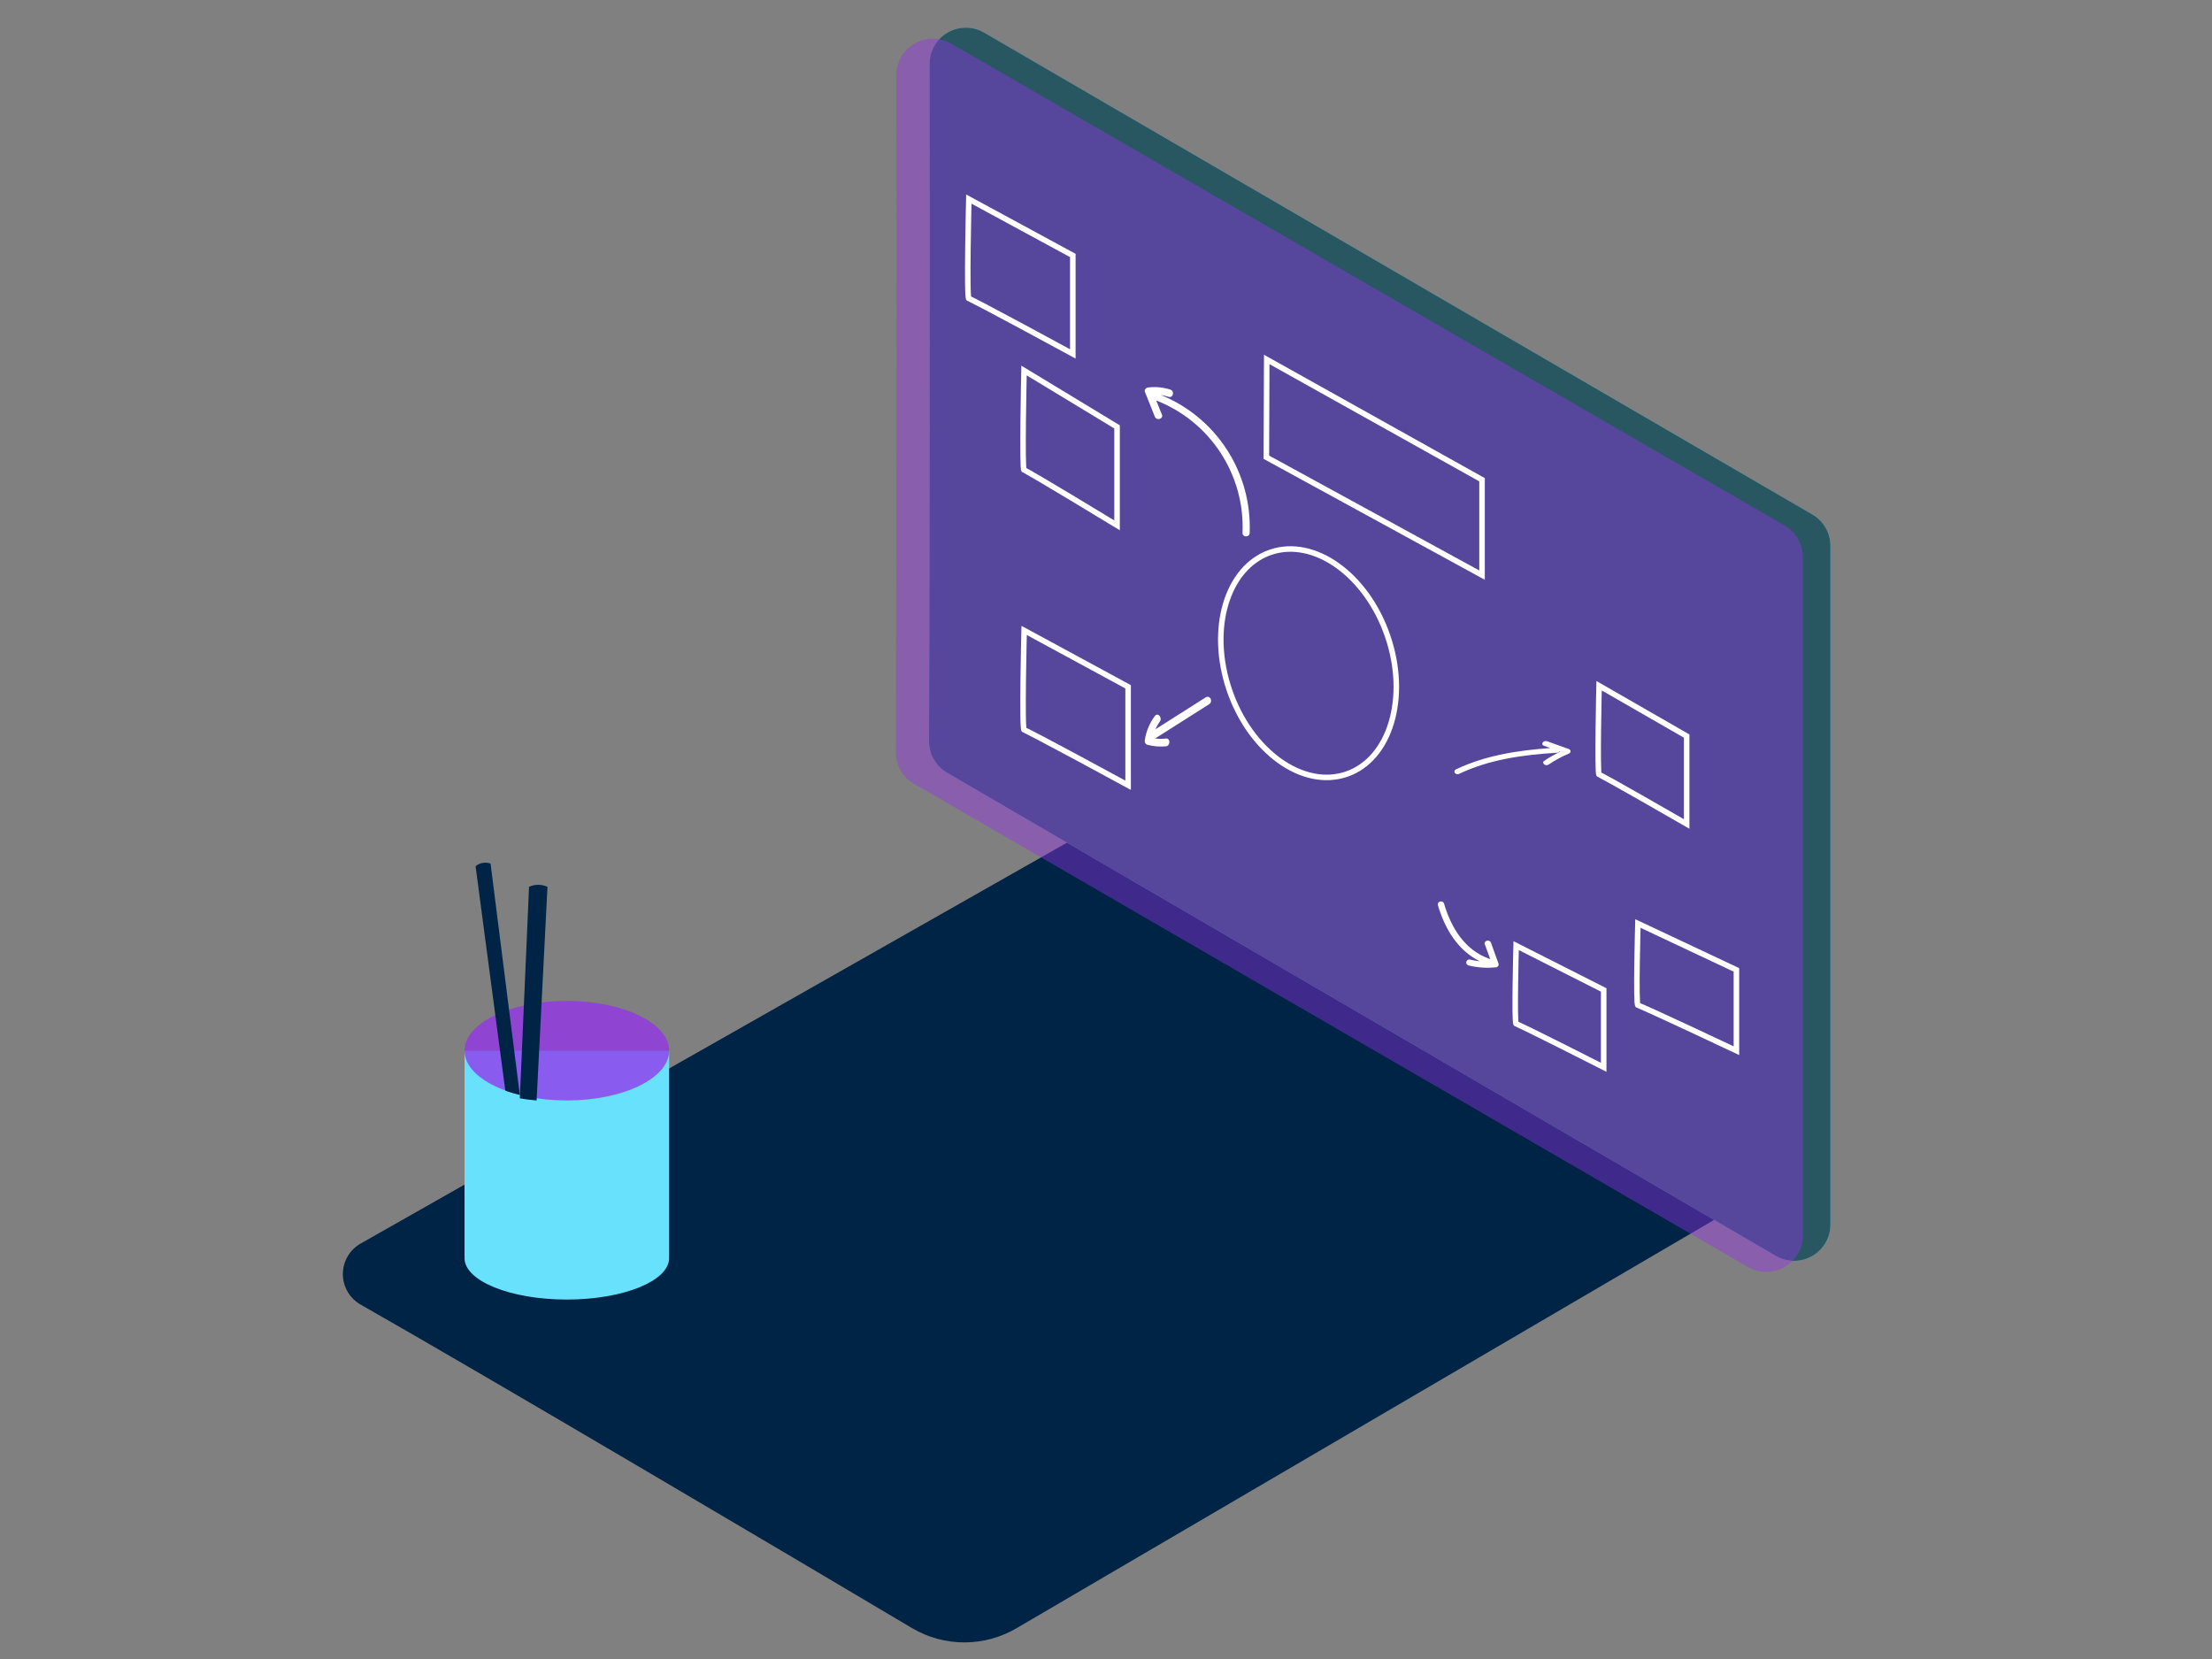
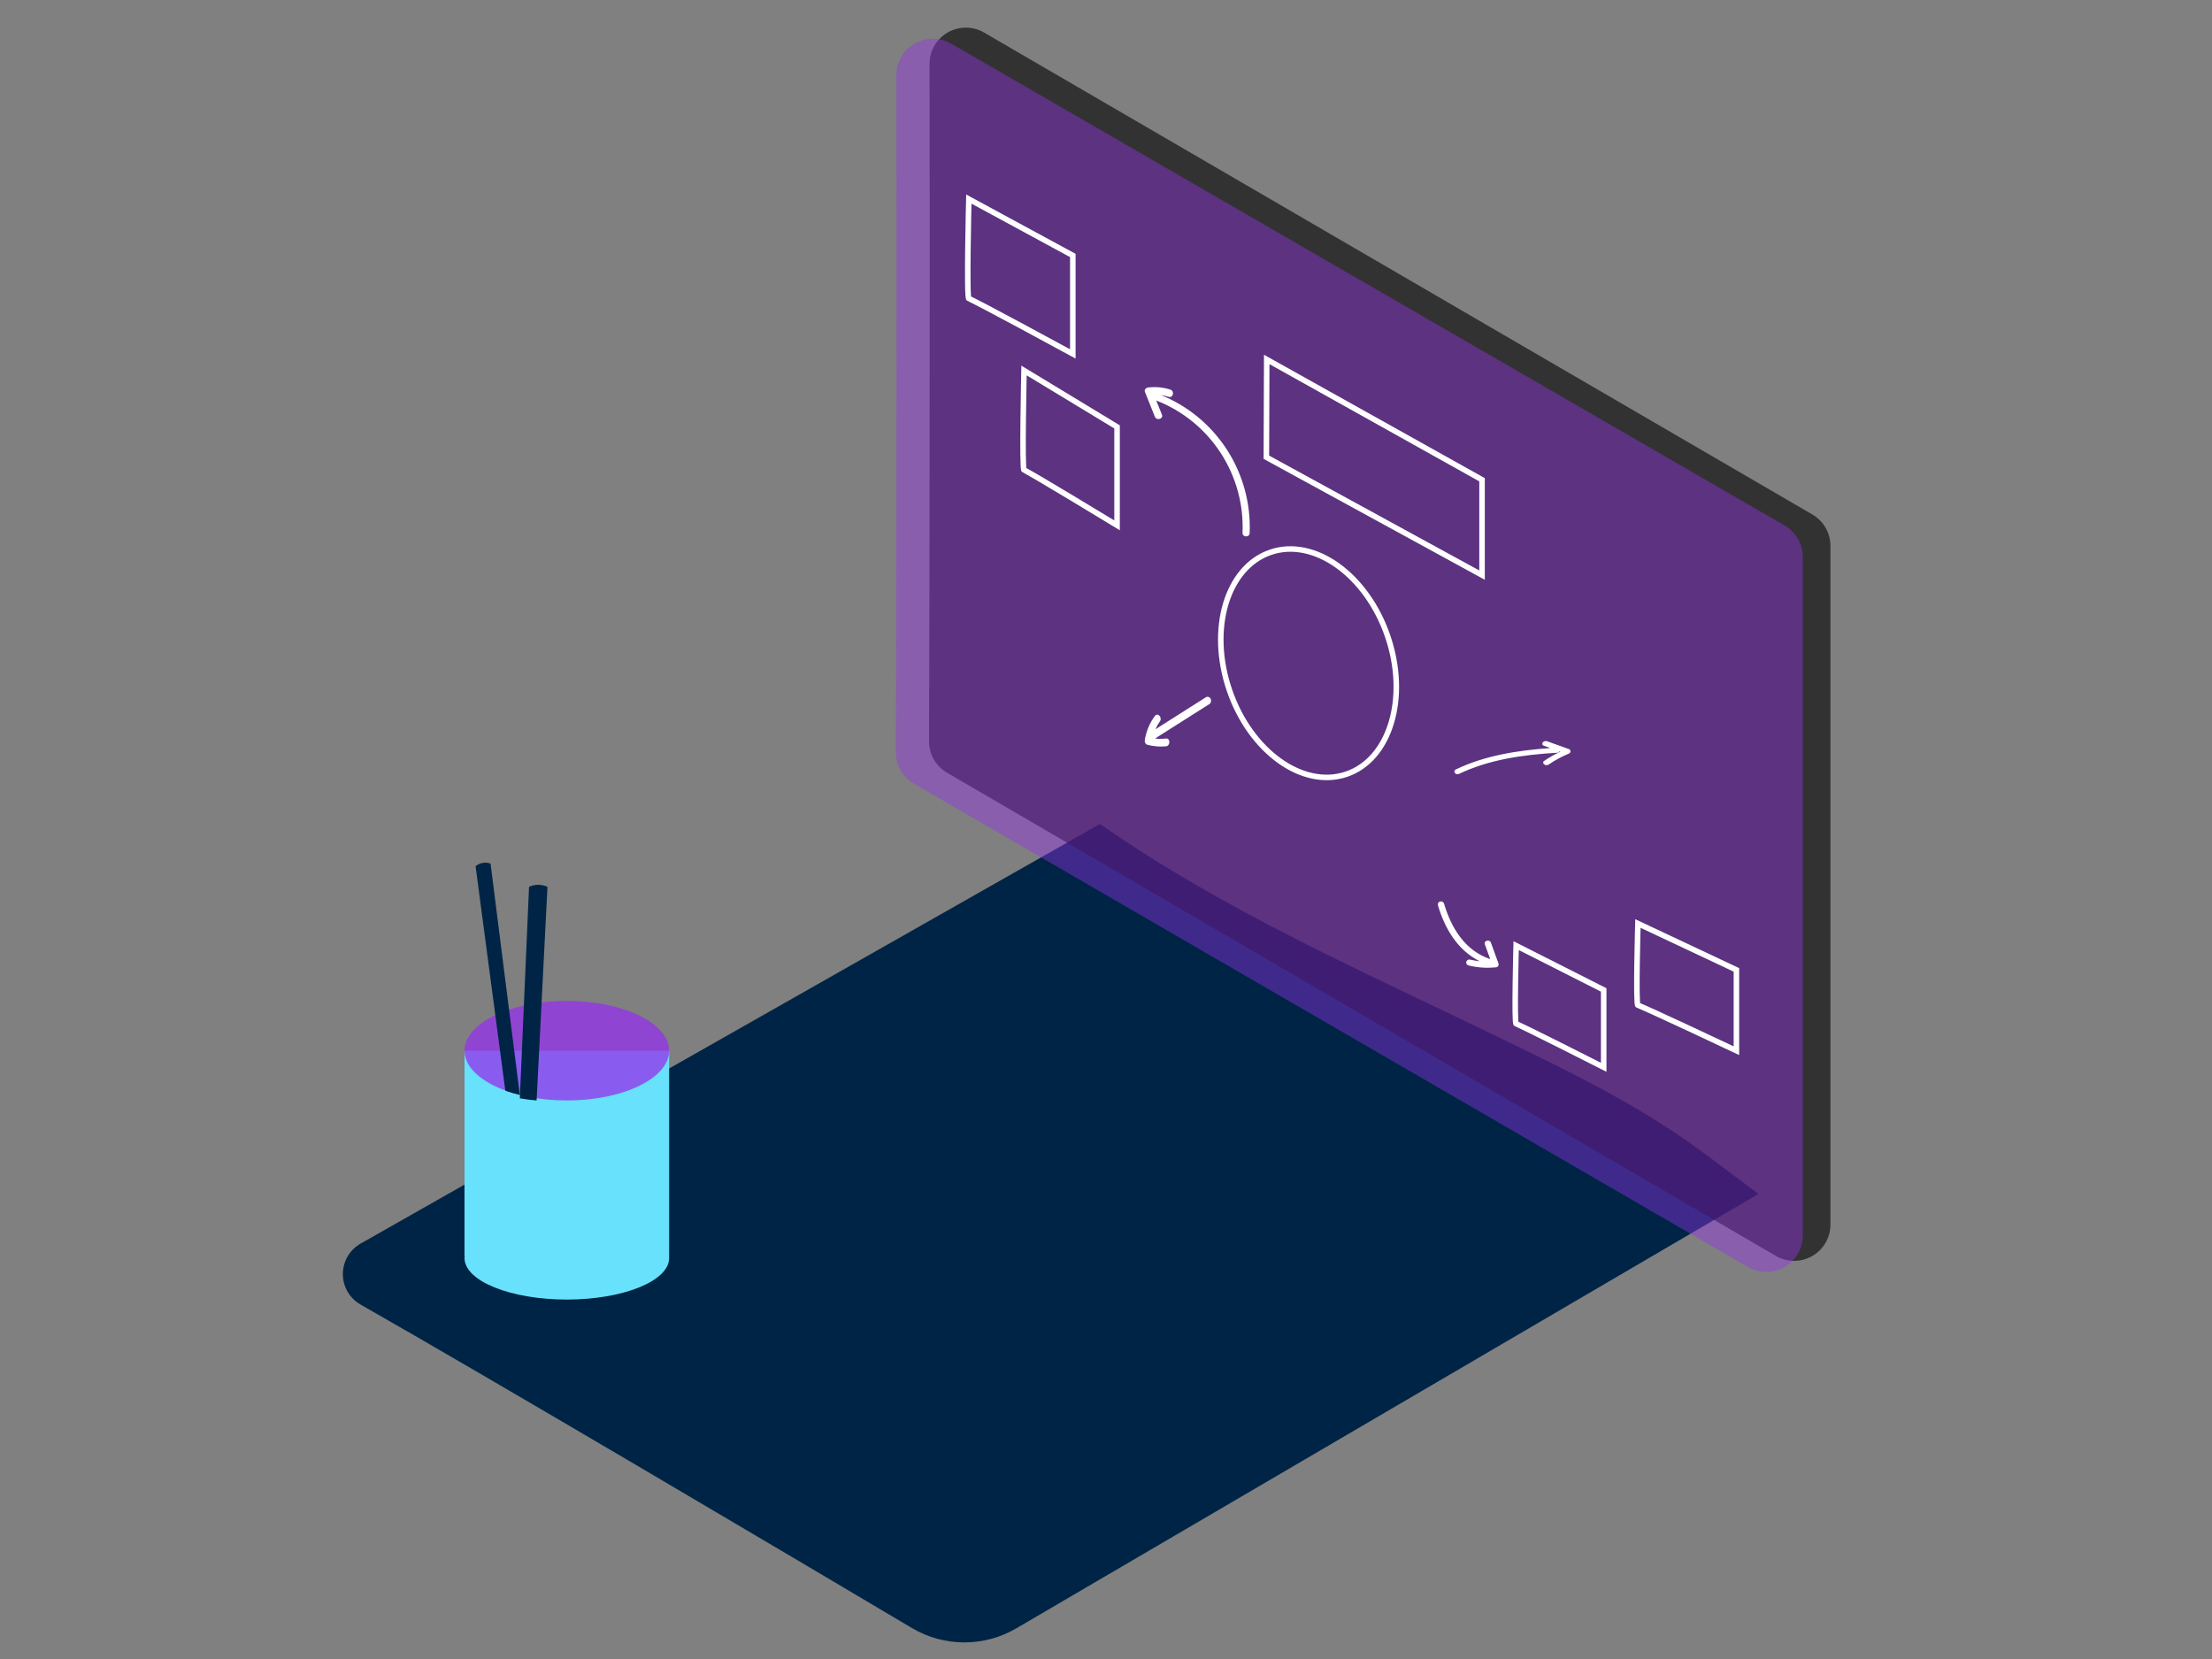
<svg xmlns="http://www.w3.org/2000/svg" width="400" height="300" viewBox="0 0 400 300" fill="none">
  <rect x="0" y="0" width="400" height="300" fill="#808080" stroke="none" />
  <path d="M306.661 207.46C295.528 199.415 283.002 193.397 270.669 187.418C246.236 175.563 221.222 164.626 198.905 149L65.207 224.881C64.233 225.434 63.424 226.236 62.86 227.204C62.297 228.173 62 229.274 62 230.395C62 231.516 62.297 232.616 62.86 233.585C63.424 234.554 64.233 235.356 65.207 235.909C87.924 248.823 142.854 281.3 164.939 294.421C167.802 296.109 171.065 297 174.388 297C177.712 297 180.974 296.109 183.838 294.421L318 215.893C314.22 213.129 310.453 210.224 306.661 207.46Z" fill="#002445" />
-   <path d="M189 48.519C189 48.519 194.364 44.791 196.189 45.009C198.014 45.228 196.189 50 196.189 50" fill="#8EB70F" />
-   <path d="M168.09 11.594C168.168 40.69 168.09 116.331 168 134.064C167.997 135.209 168.296 136.335 168.866 137.329C169.436 138.322 170.258 139.149 171.249 139.726L321.124 227.104C322.121 227.686 323.255 227.995 324.411 228C325.567 228.004 326.704 227.704 327.706 227.13C328.708 226.555 329.541 225.726 330.119 224.728C330.698 223.729 331.001 222.595 331 221.442V98.701C331 97.555 330.699 96.429 330.127 95.436C329.554 94.442 328.73 93.616 327.738 93.039L178.005 5.919C177.006 5.326 175.866 5.009 174.704 5C173.541 4.991 172.397 5.291 171.388 5.868C170.379 6.445 169.543 7.28 168.963 8.286C168.384 9.292 168.082 10.434 168.09 11.594Z" fill="#68E1FD" />
  <path opacity="0.61" d="M168.09 11.594C168.168 40.69 168.09 116.331 168 134.064C167.997 135.209 168.296 136.335 168.866 137.329C169.436 138.322 170.258 139.149 171.249 139.726L321.124 227.104C322.121 227.686 323.255 227.995 324.411 228C325.567 228.004 326.704 227.704 327.706 227.13C328.708 226.555 329.541 225.726 330.119 224.728C330.698 223.729 331.001 222.595 331 221.442V98.701C331 97.555 330.699 96.429 330.127 95.436C329.554 94.442 328.73 93.616 327.738 93.039L178.005 5.919C177.006 5.326 175.866 5.009 174.704 5C173.541 4.991 172.397 5.291 171.388 5.868C170.379 6.445 169.543 7.28 168.963 8.286C168.384 9.292 168.082 10.434 168.09 11.594Z" fill="black" />
  <path d="M162.091 13.572C162.169 42.671 162.091 118.32 162 136.055C161.997 137.2 162.298 138.326 162.872 139.319C163.445 140.313 164.272 141.14 165.269 141.717L316.062 229.104C317.066 229.686 318.207 229.995 319.37 230C320.533 230.005 321.677 229.704 322.686 229.13C323.694 228.555 324.532 227.726 325.114 226.727C325.696 225.728 326.001 224.595 326 223.441V100.688C326 99.542 325.697 98.416 325.121 97.422C324.545 96.428 323.716 95.602 322.718 95.025L172.029 7.896C171.024 7.313 169.881 7.004 168.717 7C167.553 6.996 166.409 7.297 165.4 7.874C164.391 8.45 163.553 9.28 162.972 10.281C162.391 11.282 162.087 12.417 162.091 13.572Z" fill="#9333EA" fill-opacity="0.428" />
  <path d="M243.507 139.988C251.404 137.28 254.726 126.104 250.927 115.026C247.128 103.947 237.645 97.163 229.748 99.871C221.85 102.58 218.528 113.756 222.328 124.834C226.127 135.912 235.609 142.697 243.507 139.988Z" stroke="white" stroke-miterlimit="10" />
  <path d="M283.752 135.472L279.762 134.042C279.101 133.807 278.52 134.616 279.193 134.851L280.332 135.274C274.36 135.698 268.489 136.629 263.235 139.149C263.121 139.218 263.041 139.319 263.012 139.433C262.983 139.547 263.006 139.665 263.077 139.766C263.148 139.867 263.262 139.942 263.396 139.978C263.531 140.013 263.676 140.006 263.805 139.958C269.253 137.353 275.351 136.488 281.552 136.121C281.65 136.117 281.746 136.092 281.828 136.047C281.91 136.002 281.976 135.94 282.019 135.867L282.168 135.923C281.135 136.409 280.155 136.966 279.238 137.588C278.68 137.974 279.489 138.642 280.047 138.256C281.172 137.482 282.4 136.817 283.706 136.271C283.791 136.233 283.863 136.176 283.914 136.108C283.965 136.04 283.995 135.962 283.999 135.882C284.004 135.802 283.984 135.722 283.94 135.651C283.897 135.579 283.832 135.517 283.752 135.472Z" fill="white" />
  <path d="M209.944 71.437C210.413 71.506 210.874 71.614 211.325 71.76C212.112 72.019 212.46 70.765 211.673 70.467C210.381 70.041 209.012 69.904 207.661 70.066C207.3 70.066 206.861 70.454 207.042 70.881L208.835 75.355C209.145 76.118 210.383 75.781 210.125 75.006L209.08 72.42C213.853 74.279 217.924 77.589 220.724 81.886C223.523 86.184 224.91 91.252 224.689 96.379C224.689 97.207 225.979 97.207 225.979 96.379C226.194 91.073 224.77 85.829 221.9 81.364C219.03 76.9 214.854 73.433 209.944 71.437Z" fill="white" />
  <path d="M218.046 126.097L208.945 131.871C209.161 131.37 209.427 130.898 209.737 130.463C210.252 129.773 209.359 128.773 208.844 129.463C207.906 130.704 207.278 132.2 207.021 133.8C206.979 133.982 207.001 134.174 207.083 134.337C207.165 134.5 207.301 134.621 207.461 134.674C208.572 134.971 209.718 135.066 210.855 134.955C211.66 134.871 211.66 133.462 210.855 133.547C210.195 133.623 209.53 133.623 208.869 133.547L218.687 127.323C218.832 127.227 218.937 127.072 218.979 126.889C219.022 126.707 218.998 126.513 218.913 126.351C218.828 126.188 218.689 126.071 218.526 126.023C218.363 125.975 218.191 126.002 218.046 126.097Z" fill="white" />
  <path d="M270.966 174.214L269.603 170.449C269.37 169.816 268.296 170.09 268.495 170.734L269.481 173.444C264.85 171.873 262.413 167.728 261.128 163.404C261.088 163.264 260.992 163.145 260.86 163.073C260.728 163 260.571 162.981 260.424 163.019C260.277 163.057 260.152 163.148 260.076 163.274C260 163.4 259.98 163.549 260.02 163.689C261.261 167.907 263.554 171.82 267.576 173.824C266.997 173.764 266.423 173.665 265.858 173.529C265.711 173.491 265.555 173.51 265.423 173.582C265.291 173.655 265.195 173.774 265.155 173.914C265.115 174.054 265.136 174.203 265.211 174.328C265.287 174.454 265.412 174.546 265.559 174.583C267.123 174.972 268.748 175.09 270.356 174.931C270.453 174.944 270.551 174.933 270.642 174.899C270.733 174.865 270.813 174.809 270.874 174.737C270.936 174.665 270.976 174.579 270.992 174.487C271.008 174.395 270.999 174.301 270.966 174.214Z" fill="white" />
-   <path d="M289.166 124C289.166 124 288.793 140.08 289.166 140.08C289.539 140.08 305 149 305 149V133.103L289.166 124Z" stroke="white" stroke-miterlimit="10" />
  <path d="M274.166 171C274.166 171 273.793 185.15 274.166 185.15C274.539 185.15 290 193 290 193V179.011L274.166 171Z" stroke="white" stroke-miterlimit="10" />
  <path d="M296.187 167C296.187 167 295.767 181.793 296.187 181.793C296.607 181.793 314 190 314 190V175.386L296.187 167Z" stroke="white" stroke-miterlimit="10" />
  <path d="M175.197 36C175.197 36 174.754 54.009 175.197 54.009C175.64 54.009 194 64 194 64V46.196L175.197 36Z" stroke="white" stroke-miterlimit="10" />
  <path d="M185.176 67C185.176 67 184.78 85.009 185.176 85.009C185.573 85.009 202 95 202 95V77.196L185.176 67Z" stroke="white" stroke-miterlimit="10" />
-   <path d="M185.197 114C185.197 114 184.754 132.009 185.197 132.009C185.64 132.009 204 142 204 142V124.196L185.197 114Z" stroke="white" stroke-miterlimit="10" />
  <path d="M229.064 65L229 82.684L268 104V86.753L229.064 65Z" stroke="white" stroke-miterlimit="10" />
  <path d="M84 190V227.12C84 227.12 121 229.1 121 227.12V190" fill="#68E1FD" />
  <path d="M102.5 235C112.717 235 121 231.642 121 227.5C121 223.358 112.717 220 102.5 220C92.283 220 84 223.358 84 227.5C84 231.642 92.283 235 102.5 235Z" fill="#68E1FD" />
  <path d="M102.5 199C112.717 199 121 194.971 121 190C121 185.029 112.717 181 102.5 181C92.283 181 84 185.029 84 190C84 194.971 92.283 199 102.5 199Z" fill="#9333EA" fill-opacity="0.76" />
  <path d="M91.586 197.285L91.726 197.351C92.47 197.603 93.228 197.815 94 198L88.709 156.162C88.254 156 87.761 155.958 87.284 156.042C86.806 156.126 86.362 156.333 86 156.638L91.375 197.206L91.586 197.285Z" fill="#002445" />
  <path d="M97.033 199L99 160.37C98.499 160.128 97.922 160 97.333 160C96.745 160 96.167 160.128 95.667 160.37L94 198.609C95 198.786 96.013 198.917 97.033 199Z" fill="#002445" />
</svg>